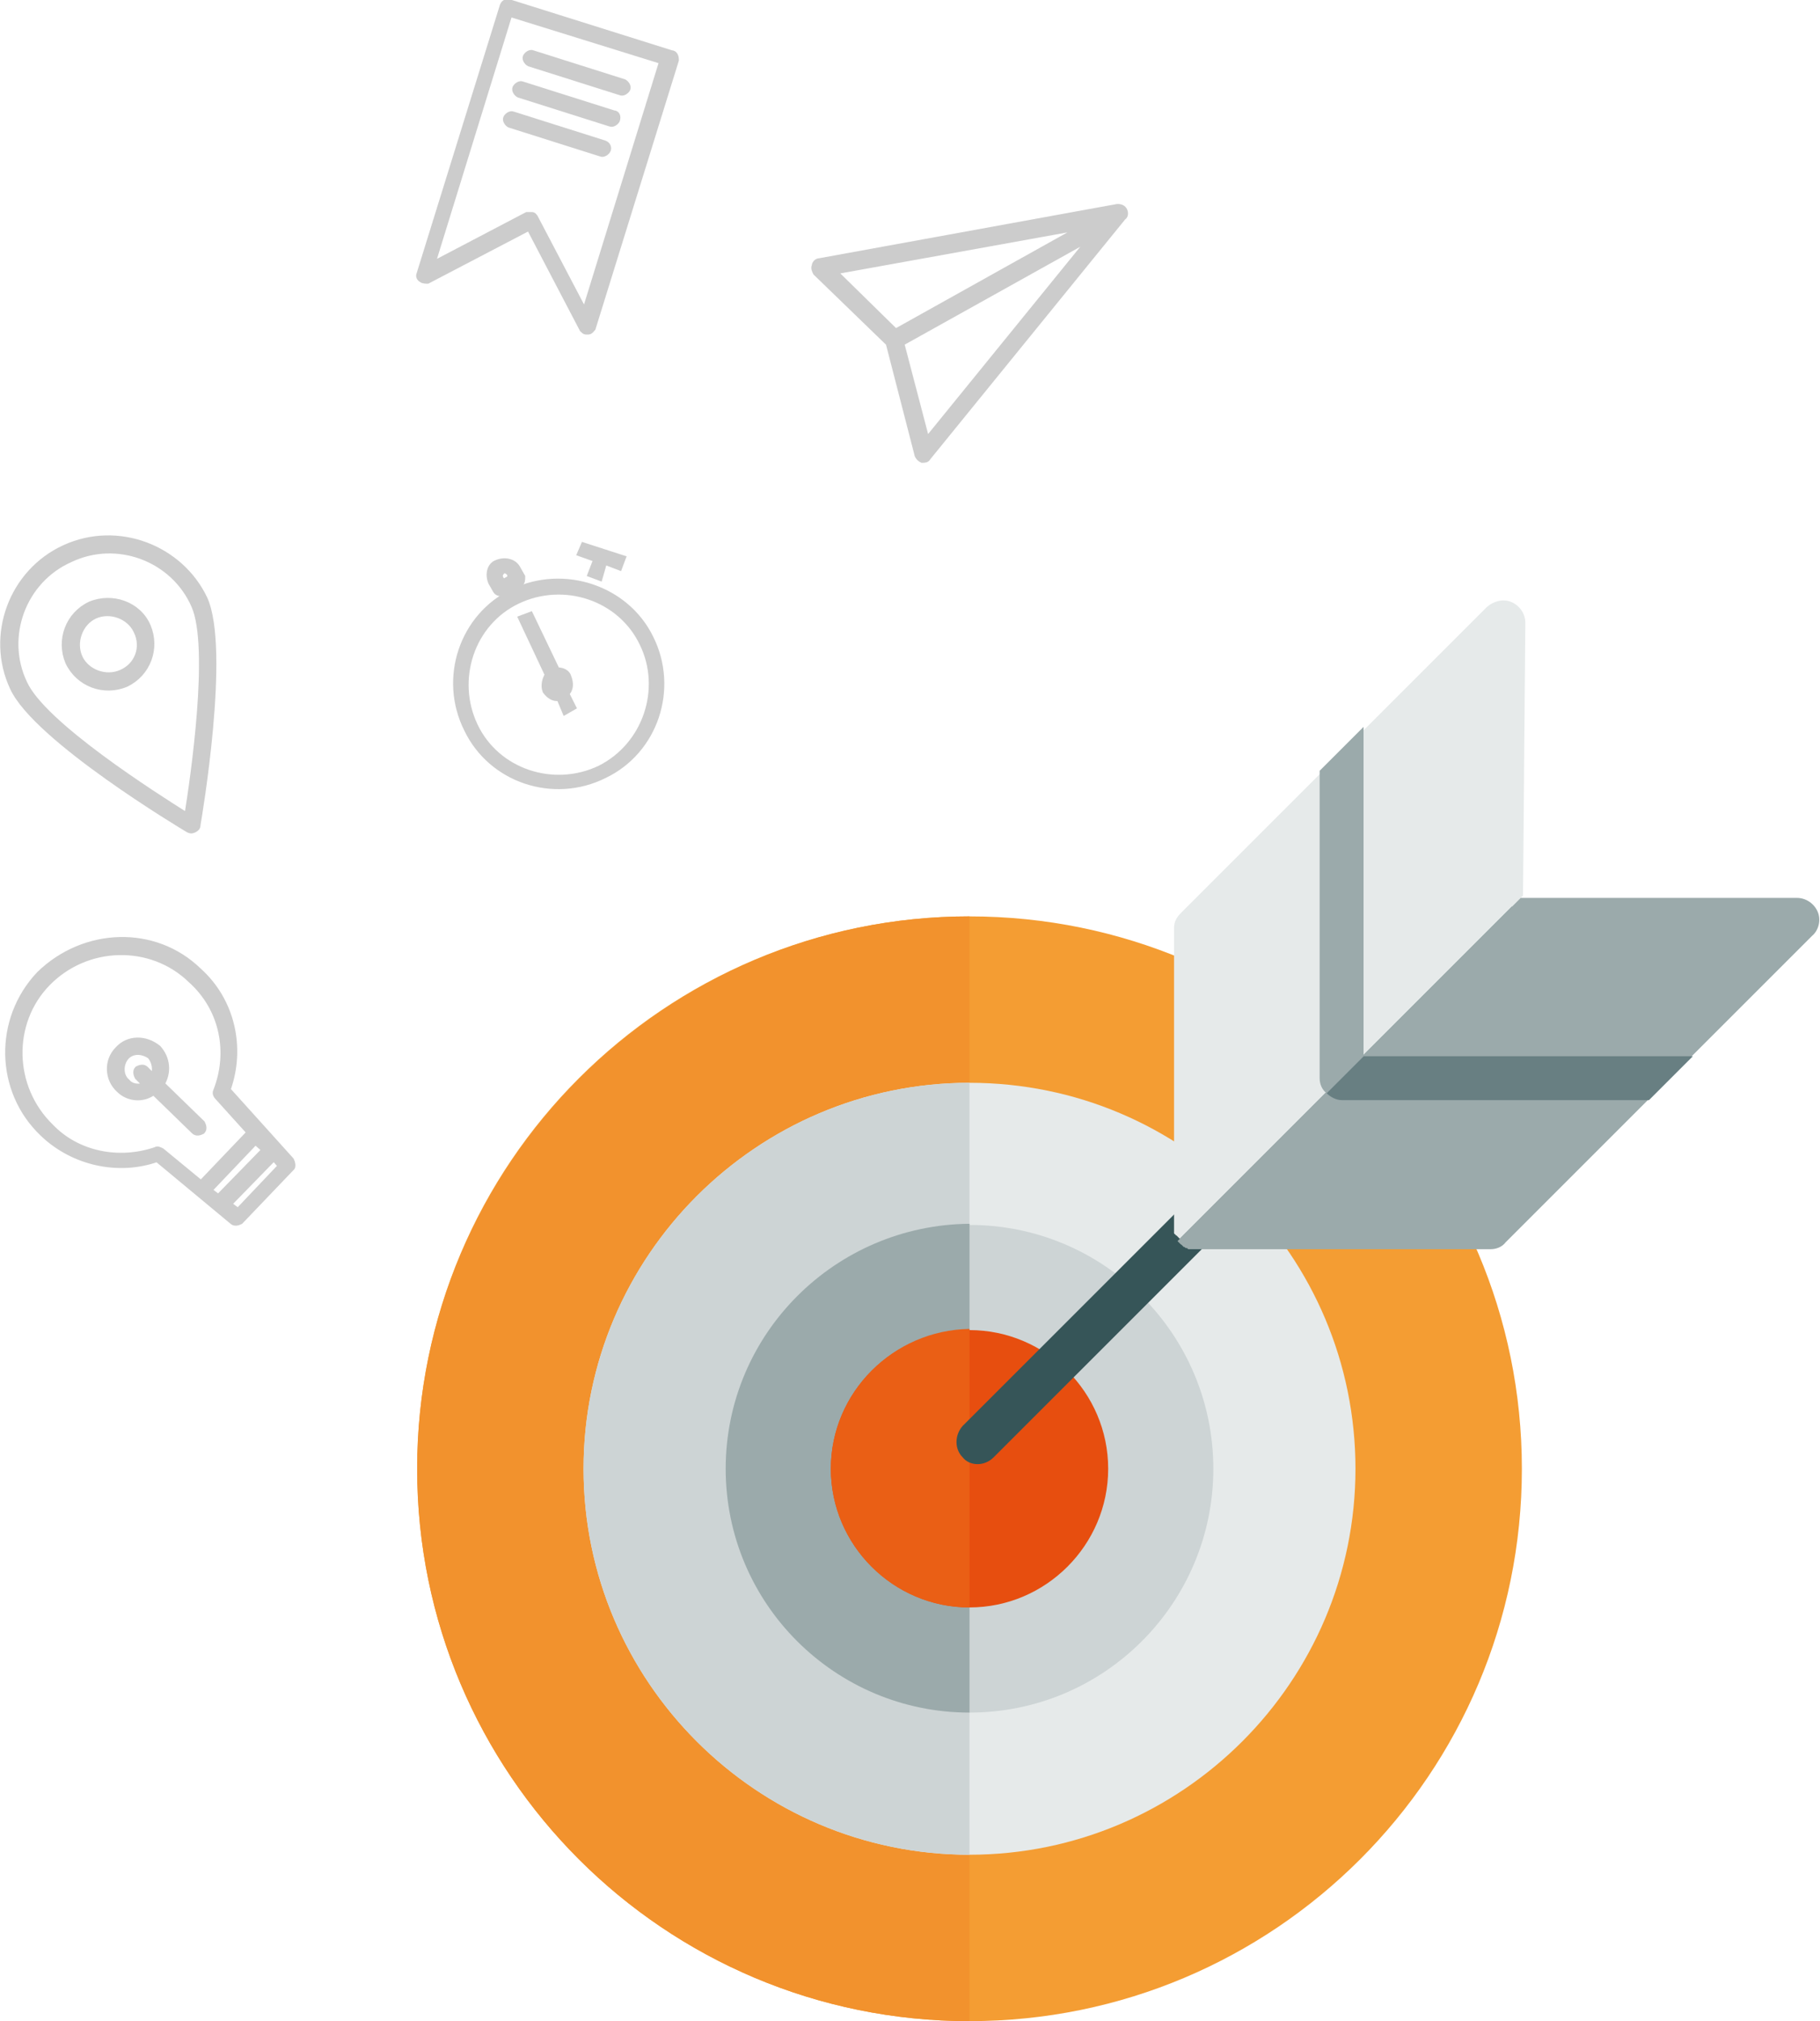
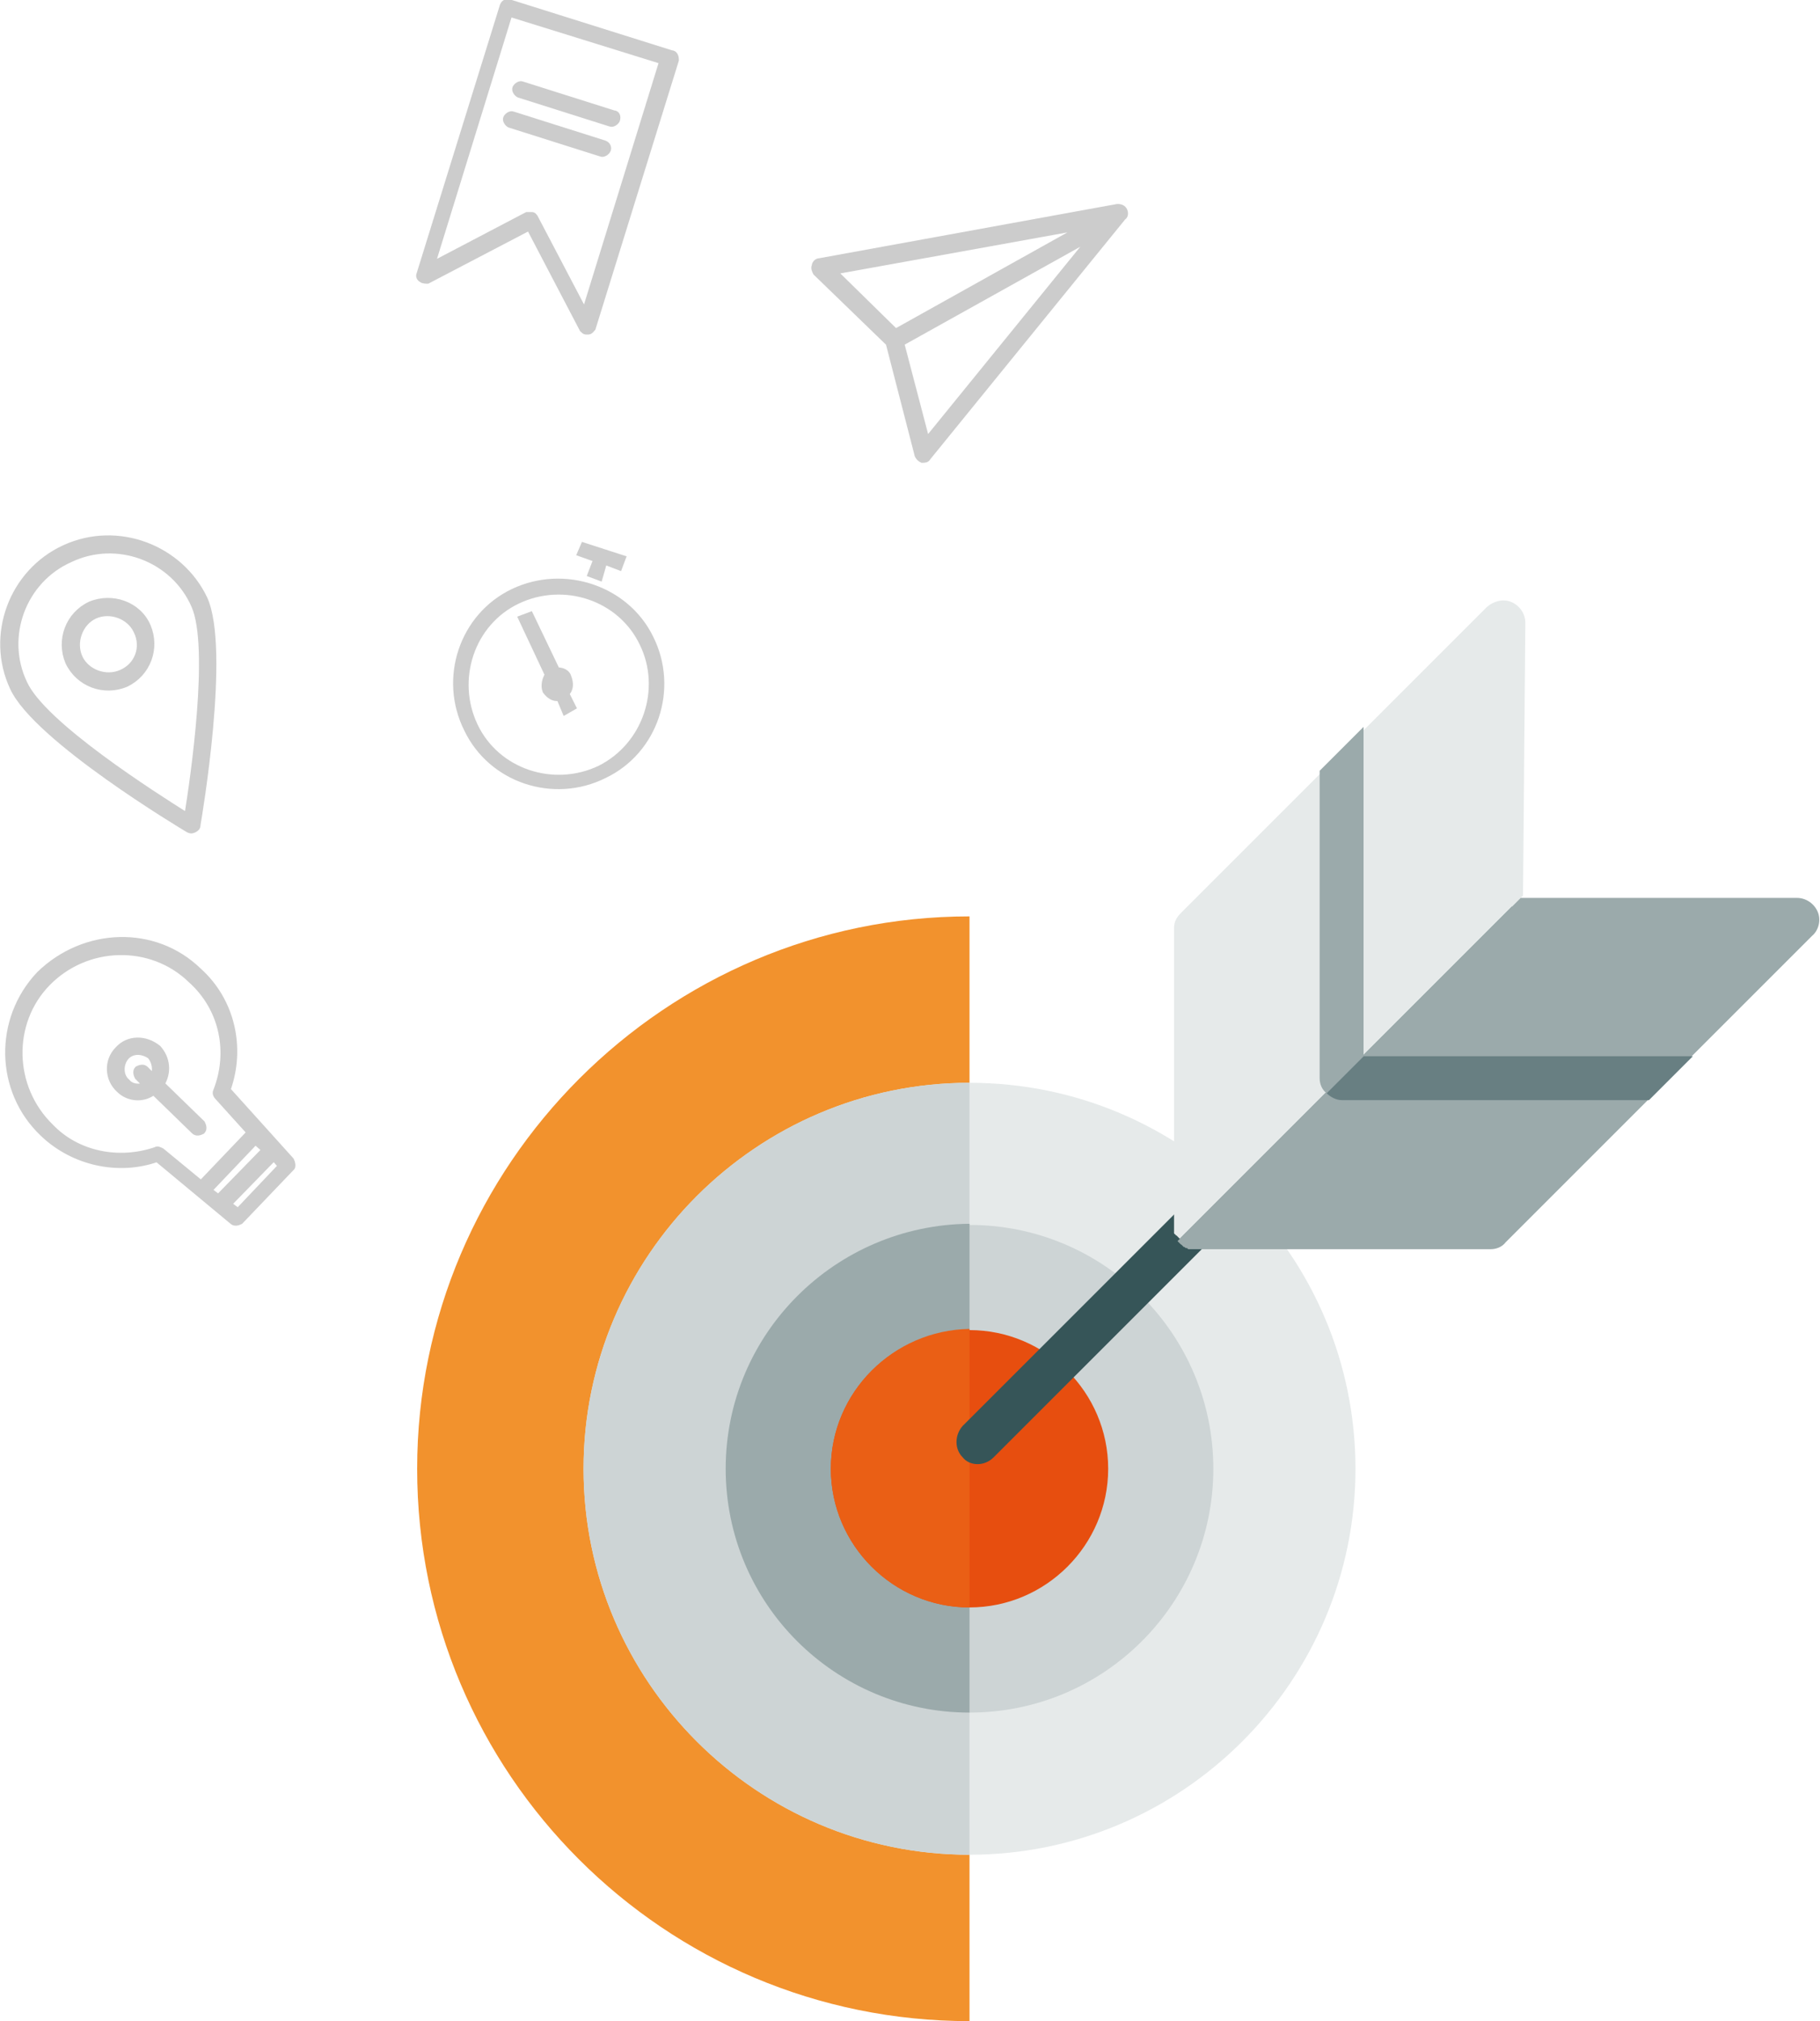
<svg xmlns="http://www.w3.org/2000/svg" version="1.1" id="Capa_1" x="0px" y="0px" viewBox="156.6 -75.4 157.5 174.9" style="enable-background:new 156.6 -75.4 157.5 174.9;" xml:space="preserve">
  <style type="text/css">
	.st0{fill:#F49D33;}
	.st1{fill:#F2922D;}
	.st2{fill:#E6EAEA;}
	.st3{fill:#CDD4D5;}
	.st4{fill:#9BAAAB;}
	.st5{fill:#E74E0F;}
	.st6{fill:#EA5F15;}
	.st7{fill:#365558;}
	.st8{fill:#687F82;}
	.st9{fill:#CCCCCC;stroke:#CCCCCC;stroke-width:0.5;stroke-miterlimit:10;}
</style>
  <g id="XMLID_896_">
-     <path id="XMLID_929_" class="st0" d="M240.5,3.9c-26.4,0-47.8,21.4-47.8,47.8s21.4,47.8,47.8,47.8s47.8-21.4,47.8-47.8   S266.9,3.9,240.5,3.9z" />
    <path id="XMLID_928_" class="st1" d="M192.7,51.7c0,26.4,21.4,47.8,47.8,47.8V3.9C214.2,3.9,192.7,25.4,192.7,51.7z" />
    <path id="XMLID_925_" class="st2" d="M240.5,18.3c-18.4,0-33.4,15-33.4,33.4s15,33.4,33.4,33.4s33.4-15,33.4-33.4   S259,18.3,240.5,18.3z" />
    <g id="XMLID_922_">
      <path id="XMLID_924_" class="st3" d="M207.1,51.7c0,18.4,15,33.4,33.4,33.4V18.3C222.1,18.3,207.1,33.3,207.1,51.7z" />
      <path id="XMLID_923_" class="st3" d="M240.5,30.6c-11.7,0-21.1,9.5-21.1,21.1s9.5,21.1,21.1,21.1c11.7,0,21.1-9.5,21.1-21.1    S252.2,30.6,240.5,30.6z" />
    </g>
    <path id="XMLID_921_" class="st4" d="M219.4,51.7c0,11.7,9.5,21.1,21.1,21.1V30.5C228.9,30.6,219.4,40,219.4,51.7z" />
    <path id="XMLID_920_" class="st5" d="M240.5,39.7c-6.6,0-12,5.4-12,12s5.4,12,12,12s12-5.4,12-12S247.1,39.7,240.5,39.7z" />
    <path id="XMLID_919_" class="st6" d="M228.5,51.7c0,6.6,5.4,12,12,12V39.6C233.9,39.7,228.5,45.1,228.5,51.7z" />
    <path id="XMLID_918_" class="st7" d="M241.2,51.3c-0.5,0-1-0.2-1.3-0.6c-0.7-0.7-0.7-1.9,0-2.7l44.9-44.9c0.7-0.7,1.9-0.7,2.7,0   c0.7,0.7,0.7,1.9,0,2.7l-44.9,44.9C242.2,51.1,241.7,51.3,241.2,51.3z" />
    <path id="XMLID_908_" class="st2" d="M288.6-21.5c0-0.8-0.5-1.5-1.2-1.8s-1.5-0.1-2.1,0.4L258.8,3.6c-0.4,0.4-0.6,0.8-0.6,1.3v25.8   v0.1v0.1V31v0.1v0.1v0.1l0,0c0,0,0,0.1,0.1,0.1c0,0,0,0.1,0.1,0.1l0.1,0.1l0.1,0.1l0.1,0.1l29.7-29.7L288.6-21.5L288.6-21.5z" />
    <path id="XMLID_907_" class="st4" d="M313.9,3.5c-0.3-0.7-1-1.2-1.8-1.2h-23.9L258.5,32l0.1,0.1l0.1,0.1l0.1,0.1c0,0,0.1,0,0.1,0.1   c0,0,0.1,0,0.1,0.1l0,0c0.1,0,0.1,0,0.2,0.1l0,0c0.1,0,0.2,0,0.2,0.1c0,0,0,0,0.1,0s0.2,0,0.3,0l0,0l0,0h25.8c0.5,0,1-0.2,1.3-0.6   l26.5-26.5C314,5.1,314.2,4.2,313.9,3.5z" />
    <path id="XMLID_906_" class="st8" d="M271.4,19.2c0.3,0.3,0.8,0.6,1.3,0.6h26.6l3.8-3.8h-28.5L271.4,19.2z" />
    <path id="XMLID_897_" class="st4" d="M274.6-12.5l-3.8,3.8v26.6c0,0.5,0.2,1,0.6,1.3l3.2-3.2L274.6-12.5L274.6-12.5z" />
  </g>
  <g id="XMLID_3393_">
    <g id="XMLID_2312_">
      <g id="XMLID_2362_">
        <g id="XMLID_2363_">
          <path id="XMLID_2364_" class="st9" d="M214.7-70.8l-14-4.4c-0.2-0.1-0.5,0-0.6,0.3l-7.2,23.2c-0.1,0.2,0,0.4,0.2,0.5      c0.1,0.1,0.4,0.1,0.5,0.1l8.8-4.6l4.6,8.8c0.1,0.1,0.2,0.2,0.3,0.2c0.1,0,0.1,0,0.2,0c0.2,0,0.3-0.2,0.4-0.3l7.2-23.2      C215.1-70.5,215-70.8,214.7-70.8z M207.2-48.4l-4.3-8.2c-0.1-0.1-0.1-0.2-0.3-0.2c-0.1,0-0.3,0-0.4,0l-8.2,4.3l6.7-21.7      l13.2,4.1L207.2-48.4L207.2-48.4z" />
        </g>
      </g>
      <g id="XMLID_2323_">
        <g id="XMLID_2324_">
-           <path id="XMLID_2325_" class="st9" d="M210.6-68.3l-7.9-2.5c-0.2-0.1-0.5,0.1-0.6,0.3c-0.1,0.2,0.1,0.5,0.3,0.6l7.9,2.5      c0.2,0.1,0.5-0.1,0.6-0.3C211-67.9,210.8-68.2,210.6-68.3z" />
-         </g>
+           </g>
      </g>
      <g id="XMLID_2316_">
        <g id="XMLID_2317_">
          <path id="XMLID_2320_" class="st9" d="M209.7-65.6l-7.9-2.5c-0.2-0.1-0.5,0.1-0.6,0.3c-0.1,0.2,0.1,0.5,0.3,0.6l7.9,2.5      c0.2,0.1,0.5-0.1,0.6-0.3C210.1-65.3,210-65.6,209.7-65.6z" />
        </g>
      </g>
      <g id="XMLID_2313_">
        <g id="XMLID_2314_">
          <path id="XMLID_2315_" class="st9" d="M208.9-63l-7.9-2.5c-0.2-0.1-0.5,0.1-0.6,0.3c-0.1,0.2,0.1,0.5,0.3,0.6l7.9,2.5      c0.2,0.1,0.5-0.1,0.6-0.3C209.3-62.6,209.2-62.9,208.9-63z" />
        </g>
      </g>
    </g>
    <path id="XMLID_1300_" class="st9" d="M253.9-57.2c-0.1-0.2-0.3-0.3-0.6-0.3l-25.8,4.7c-0.2,0-0.4,0.2-0.4,0.4   c-0.1,0.2,0,0.4,0.1,0.6l6.3,6.1L236-36c0.1,0.2,0.2,0.3,0.4,0.4l0,0c0.2,0,0.4,0,0.5-0.2l16.9-20.8C254-56.7,254-57,253.9-57.2z    M228.8-51.9l21.6-3.9l-16.3,9.1L228.8-51.9z M236.8-37.3l-2.2-8.4l16.5-9.2L236.8-37.3z" />
    <g id="XMLID_945_">
      <g id="XMLID_951_">
        <g id="XMLID_1035_">
          <path id="XMLID_1037_" class="st9" d="M160,8.9c-3.7,3.9-3.6,10.1,0.3,13.8c2.6,2.5,6.5,3.4,9.9,2.2l6.5,5.4      c0.2,0.2,0.5,0.1,0.7,0l4.4-4.6c0.2-0.1,0.1-0.5,0-0.7l-5.5-6.1c1.3-3.6,0.4-7.7-2.5-10.3C170,4.9,163.9,5.1,160,8.9z       M180.9,25.5l-3.7,3.9l-0.8-0.6l3.9-4L180.9,25.5z M179.5,24.1l-4,4.1l-0.8-0.6l4-4.2L179.5,24.1z M175.3,19      c-0.1,0.2,0,0.4,0.1,0.5l2.8,3.1l-4.2,4.4l-3.4-2.8c-0.2-0.1-0.4-0.2-0.5-0.1c-3.2,1.1-6.8,0.4-9.1-2c-3.5-3.4-3.6-9-0.3-12.4      c3.4-3.5,9-3.6,12.4-0.3C175.9,11.9,176.6,15.7,175.3,19z" />
        </g>
      </g>
      <g id="XMLID_946_">
        <g id="XMLID_947_">
          <path id="XMLID_948_" class="st9" d="M166.8,15.4c-1,1-0.9,2.6,0.1,3.5c0.8,0.8,2.1,0.9,3,0.2l3.5,3.4c0.2,0.2,0.5,0.1,0.7,0      c0.2-0.2,0.1-0.5,0-0.7l-3.5-3.4c0.6-1,0.5-2.2-0.3-3.1C169.2,14.4,167.7,14.4,166.8,15.4z M169.9,17.8l-0.7-0.7      c-0.2-0.2-0.5-0.1-0.7,0c-0.2,0.2-0.1,0.5,0,0.7l0.7,0.7c-0.5,0.2-1.2,0.2-1.6-0.3c-0.6-0.5-0.6-1.5-0.1-2.1      c0.5-0.6,1.4-0.6,2.1-0.1C170,16.5,170.1,17.1,169.9,17.8z" />
        </g>
      </g>
    </g>
    <g id="XMLID_705_">
      <g id="XMLID_862_">
        <g id="XMLID_863_">
          <path id="XMLID_864_" class="st9" d="M162.2-28c-4.6,2.1-6.6,7.6-4.5,12.1c2,4.4,14.7,12,15.2,12.3c0.2,0.1,0.3,0.1,0.5,0      s0.3-0.2,0.3-0.4c0.1-0.6,2.6-15.2,0.6-19.6C172.2-28,166.8-30.1,162.2-28z M172.8-4.8c-2.7-1.7-12.5-7.9-14.1-11.5      c-1.9-4-0.1-8.9,4-10.7c4-1.9,8.9-0.1,10.7,4C175-19.4,173.3-7.9,172.8-4.8z" />
        </g>
      </g>
      <g id="XMLID_708_">
        <g id="XMLID_709_">
          <path id="XMLID_711_" class="st9" d="M164.4-23.1c-1.9,0.9-2.7,3.1-1.9,5c0.9,1.9,3.1,2.7,5,1.9c1.9-0.9,2.7-3.1,1.9-5      S166.3-23.9,164.4-23.1z M167.1-17.2c-1.3,0.6-3,0-3.6-1.3c-0.6-1.3,0-3,1.3-3.6c1.3-0.6,3,0,3.6,1.3      C169.1-19.4,168.5-17.8,167.1-17.2z" />
        </g>
      </g>
    </g>
    <g id="XMLID_585_">
      <g id="XMLID_699_">
        <g id="XMLID_700_">
          <path id="XMLID_701_" class="st9" d="M201-24.2c-4.4,2.1-6.2,7.5-4,11.9c2.1,4.4,7.5,6.2,11.9,4c4.4-2.1,6.2-7.5,4-11.9      C210.8-24.5,205.4-26.3,201-24.2z M208.5-8.9c-4,1.9-8.9,0.3-10.8-3.7c-1.9-4-0.3-8.9,3.7-10.8s8.9-0.3,10.8,3.7      C214.1-15.8,212.5-10.9,208.5-8.9z" />
        </g>
      </g>
      <g id="XMLID_694_">
        <g id="XMLID_696_">
          <polygon id="XMLID_697_" class="st9" points="207.1,-28.2 206.8,-27.5 208.2,-27 207.7,-25.7 208.5,-25.4 208.9,-26.8       210.2,-26.3 210.5,-27.1     " />
        </g>
      </g>
      <g id="XMLID_685_">
        <g id="XMLID_687_">
          <path id="XMLID_692_" class="st9" d="M204.8-17.4l-2.3-4.8l-0.8,0.3L204-17c-0.2,0.3-0.4,0.9-0.2,1.4c0.3,0.4,0.7,0.7,1.2,0.6      l0.5,1.2l0.7-0.4l-0.6-1.2c0.4-0.3,0.4-0.9,0.2-1.4C205.7-17.2,205.3-17.4,204.8-17.4z" />
        </g>
      </g>
      <g id="XMLID_586_">
        <g id="XMLID_588_">
-           <path id="XMLID_591_" class="st9" d="M199.6-26.7c-0.6,0.2-0.8,1-0.5,1.7l0.4,0.7c0.1,0.2,0.4,0.3,0.6,0.2l1.5-0.8      c0.2-0.1,0.2-0.3,0.2-0.6l-0.4-0.7C201.1-26.8,200.3-27,199.6-26.7z M200.8-25.4l-0.7,0.4l-0.2-0.4c-0.1-0.2,0-0.4,0.2-0.6      c0.2-0.1,0.4,0,0.6,0.2L200.8-25.4z" />
-         </g>
+           </g>
      </g>
    </g>
  </g>
</svg>